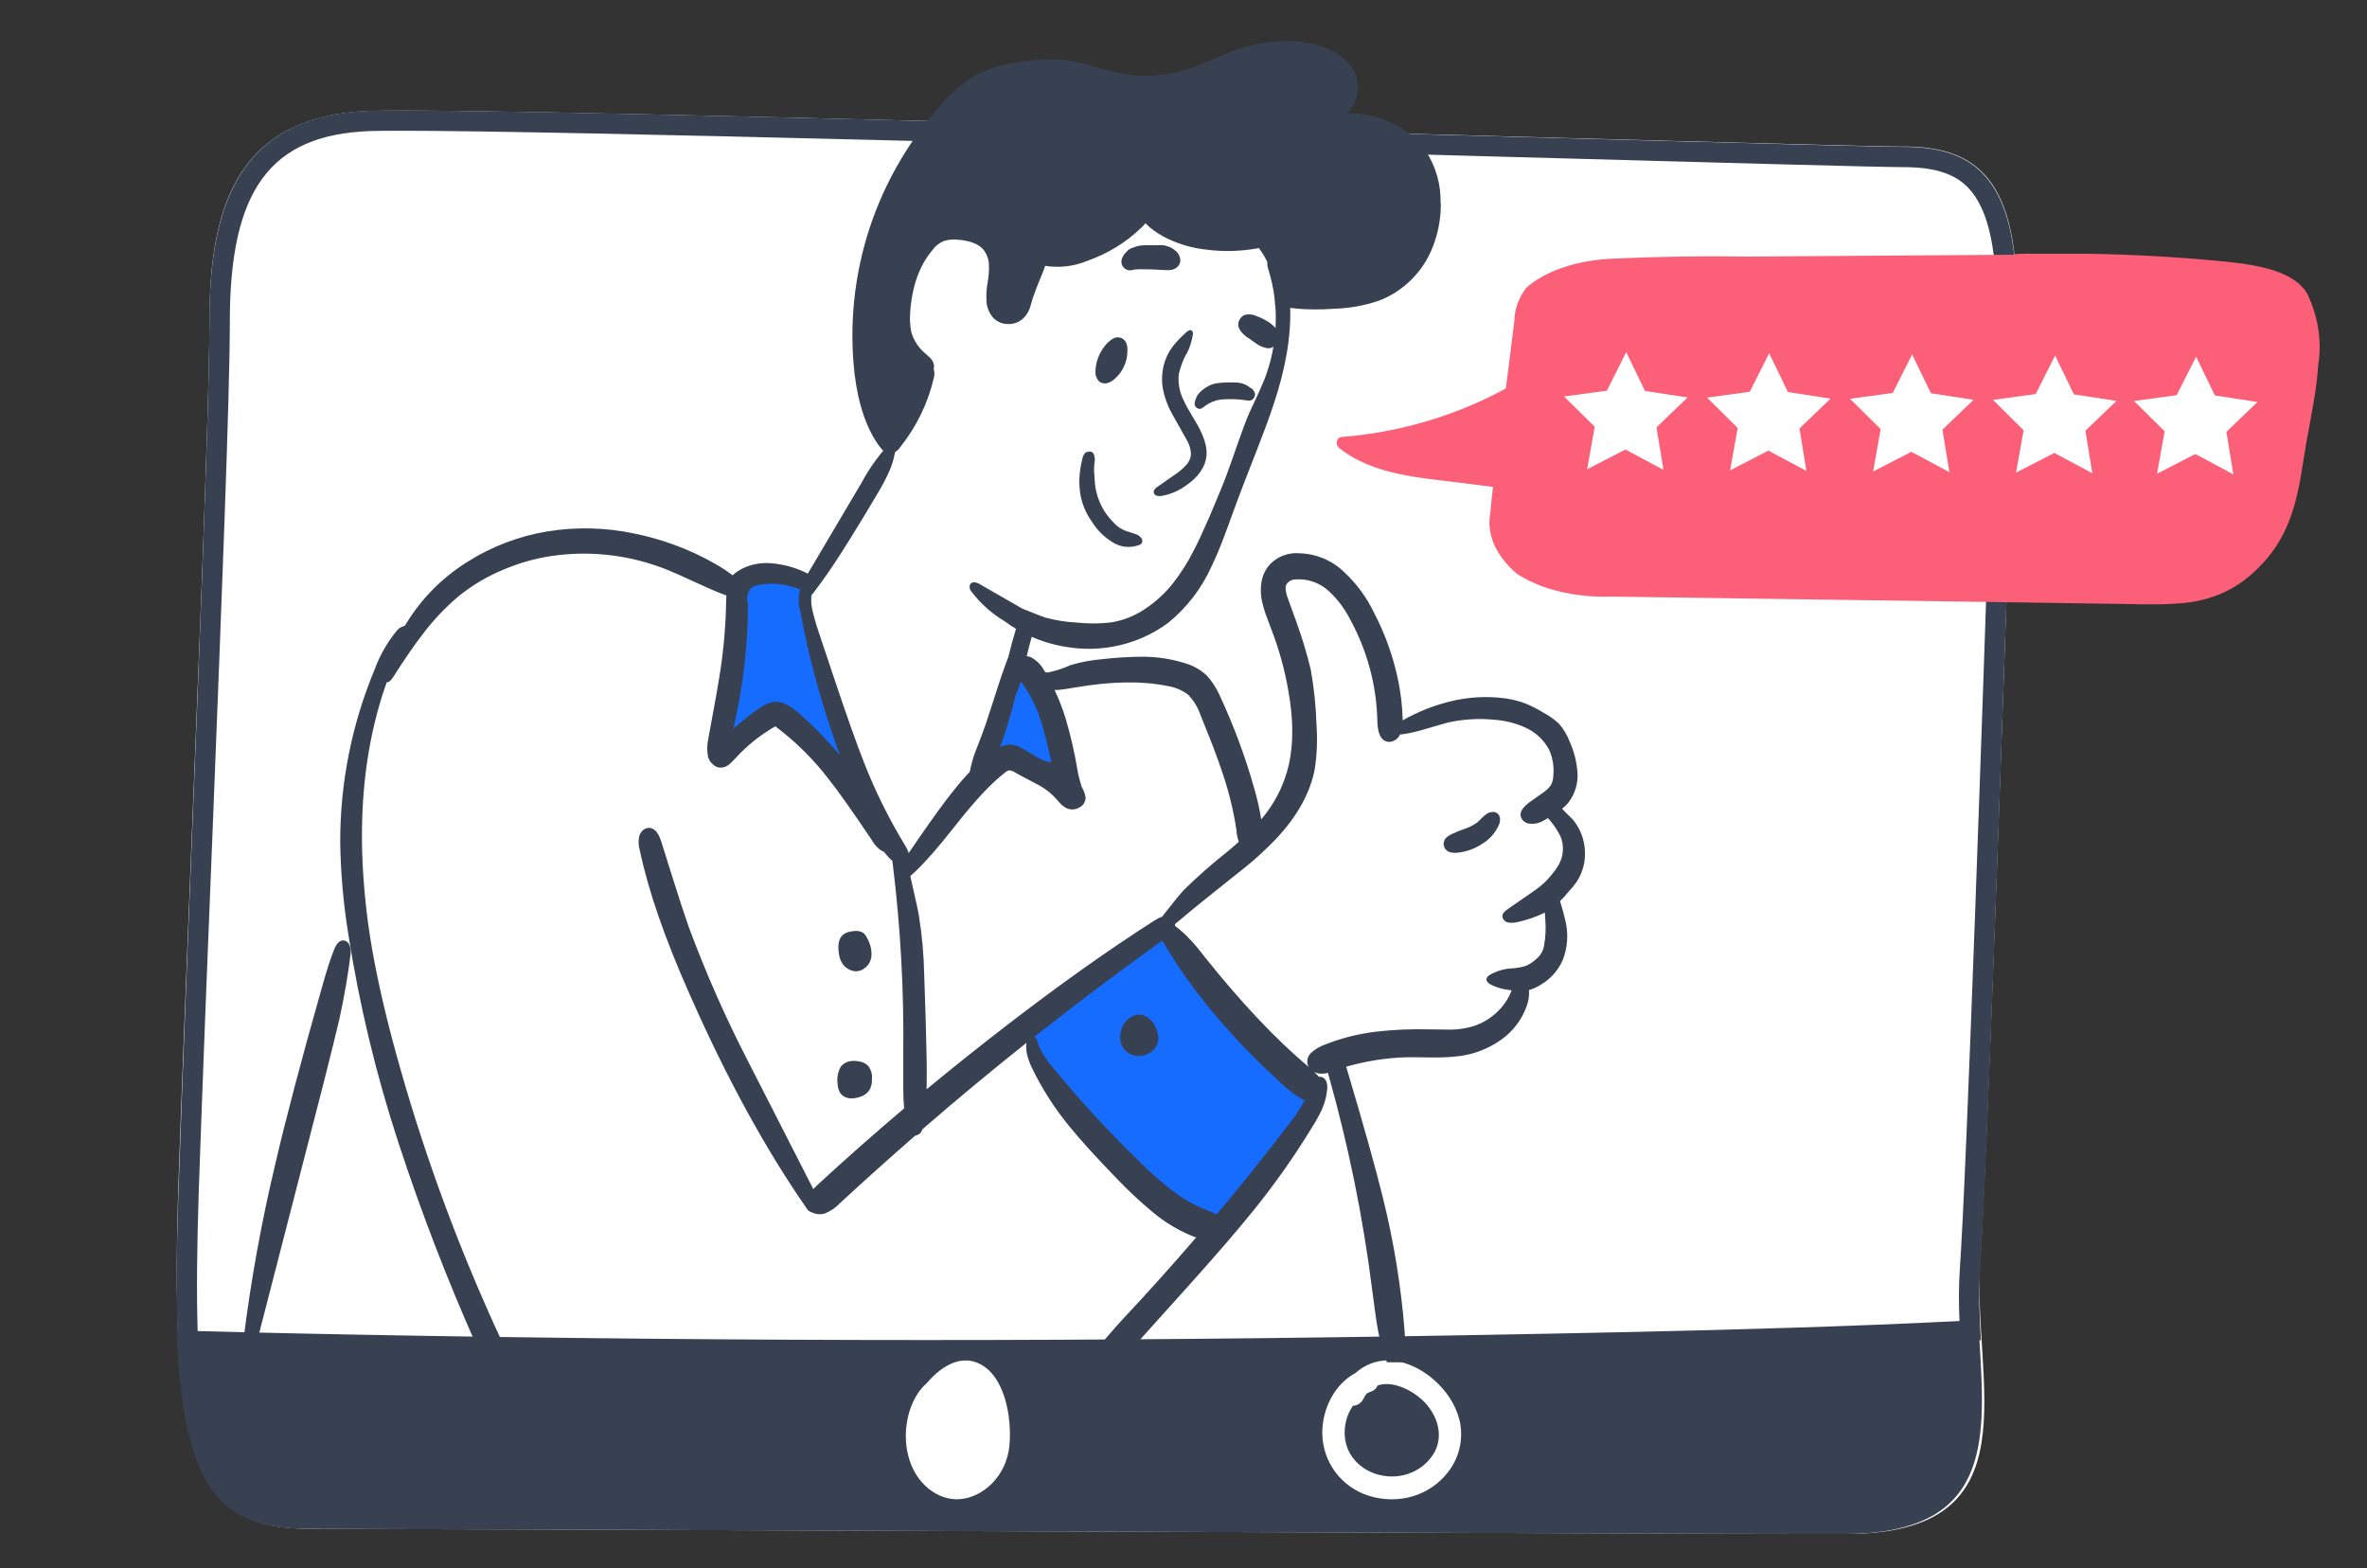
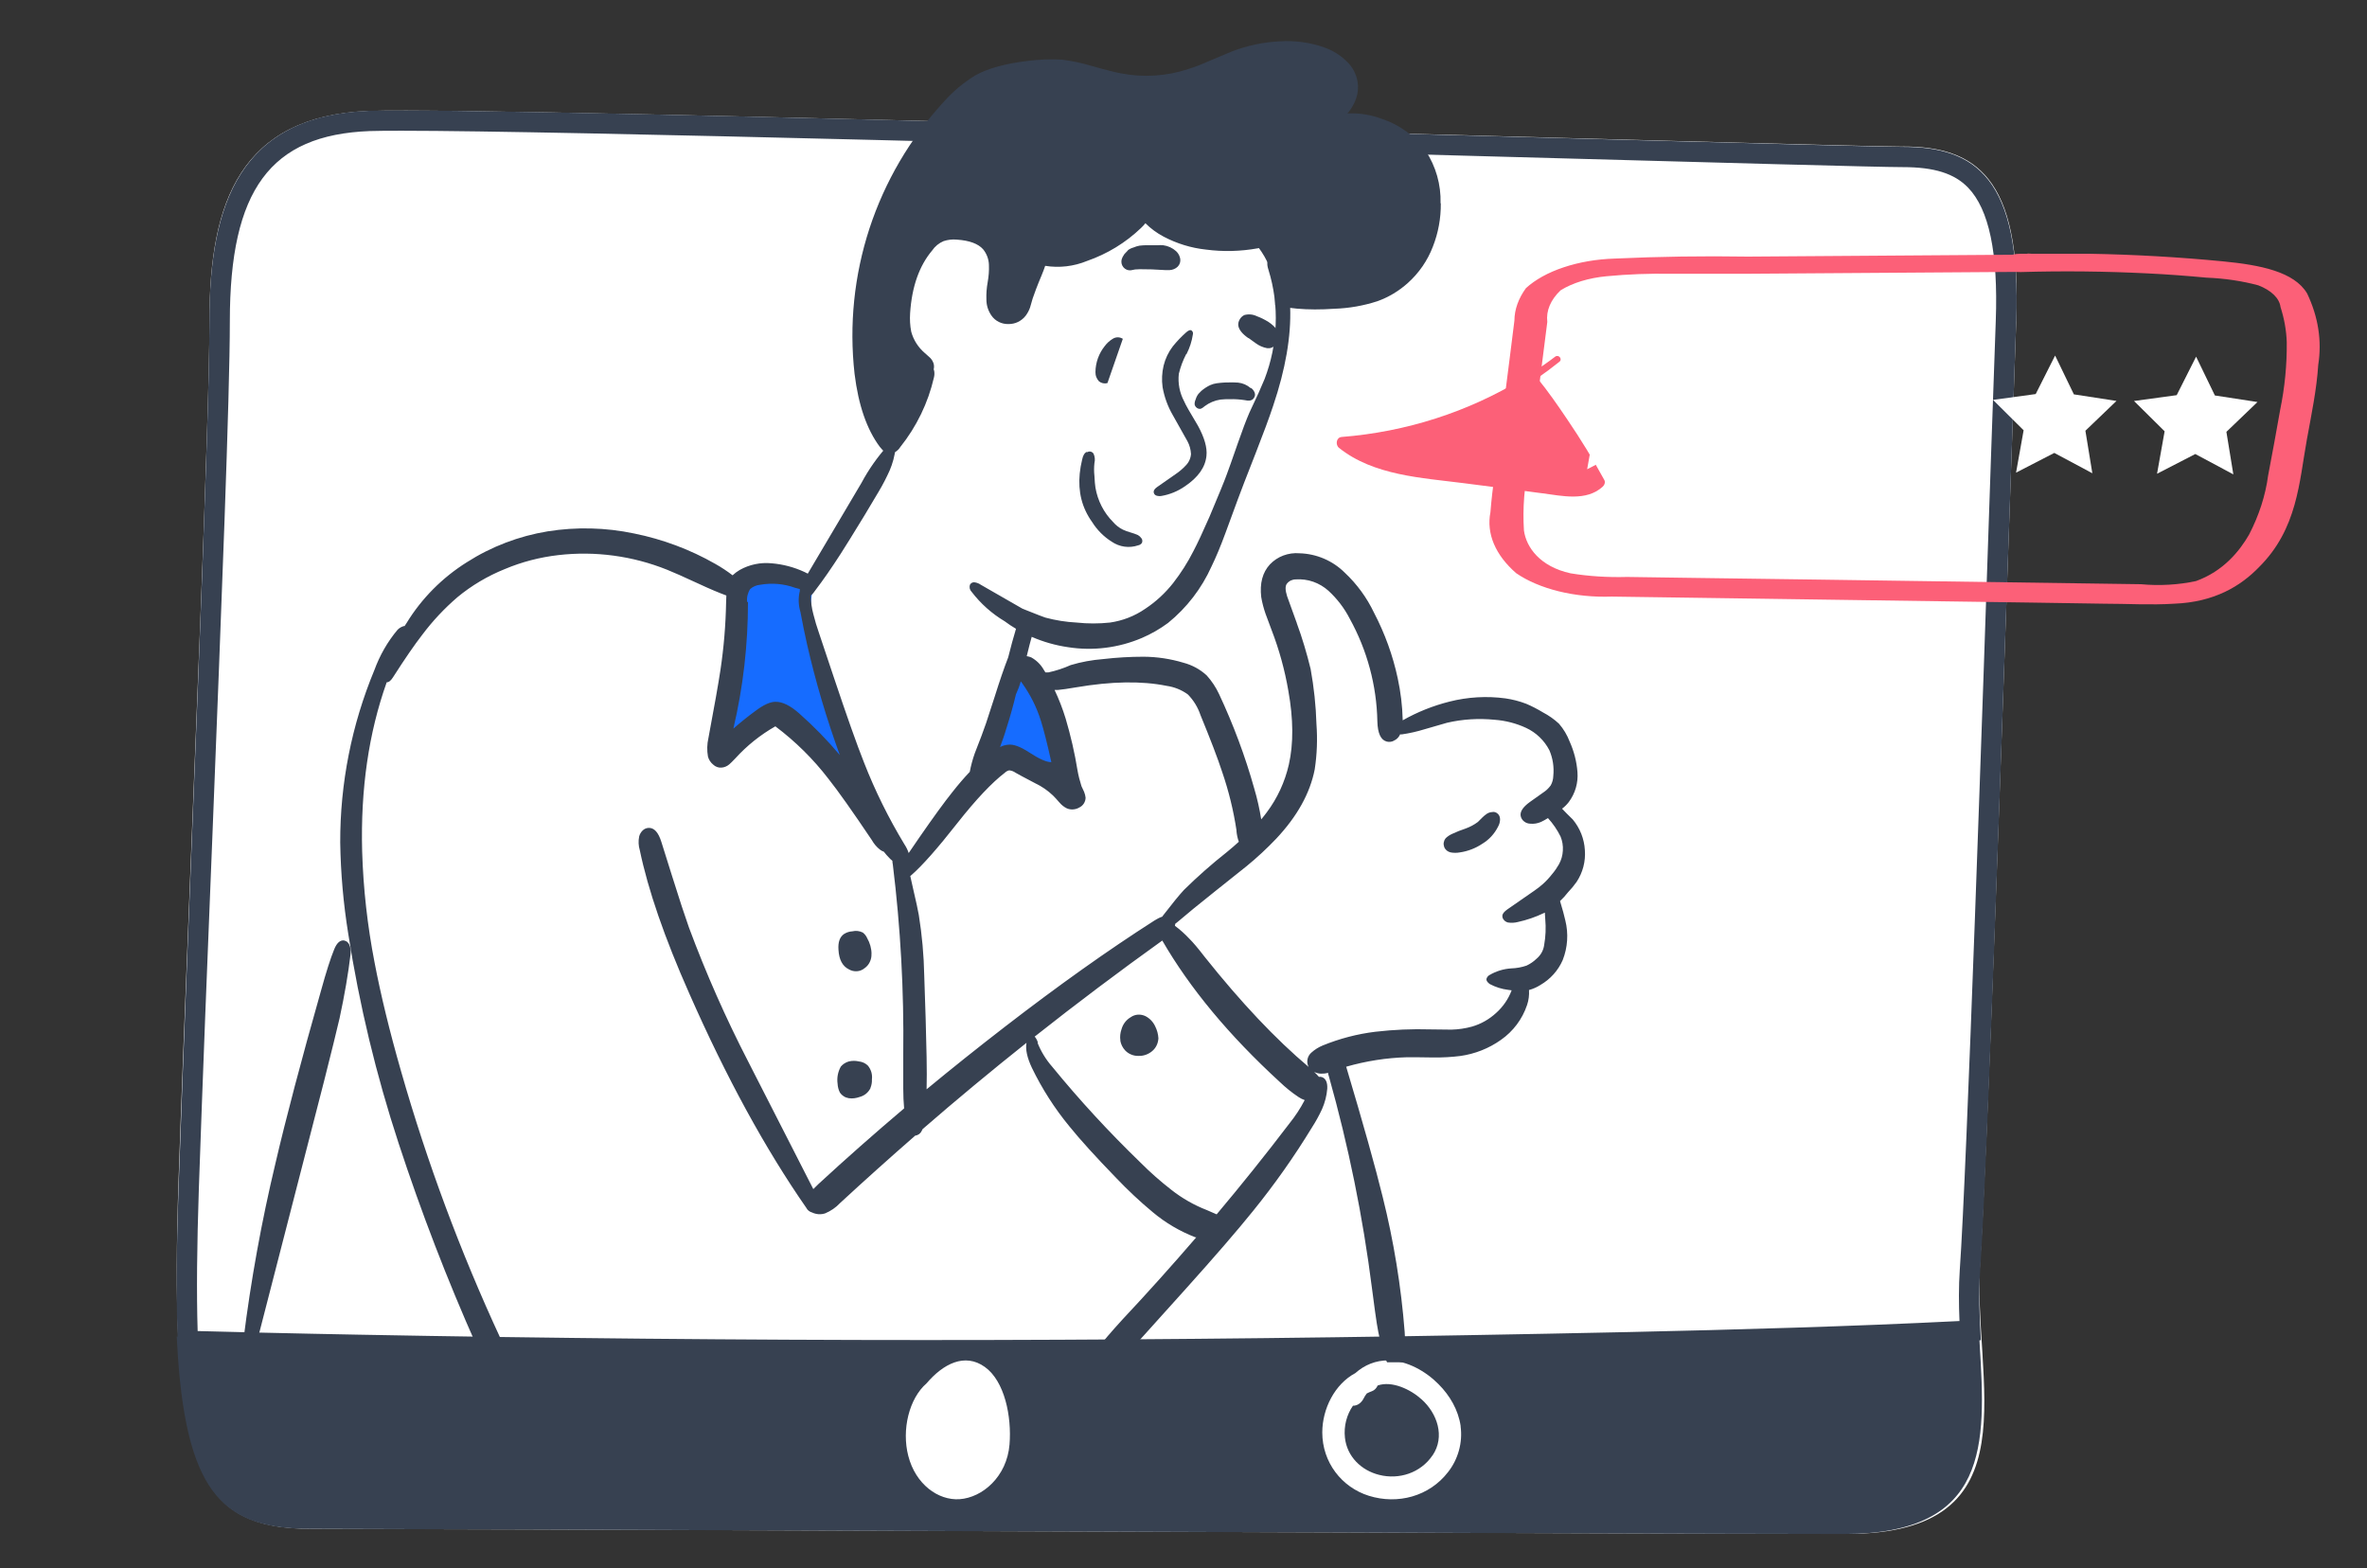
<svg xmlns="http://www.w3.org/2000/svg" id="Layer_1" viewBox="0 0 300 198.72">
  <rect x="0" y="0" width="300" height="198.72" fill="#333333" stroke="none" />
  <defs>
    <style>.cls-1{fill:#fff;}.cls-2{fill:#fc6078;}.cls-3{fill:#166cff;}.cls-4{fill:#374151;}</style>
  </defs>
  <path class="cls-1" d="M241.21,18.58c-9.13,0-178.12-5.12-194.43-4.52-16.3,.62-20.23,11.58-20.23,26.4,0,12.9-1.97,57.53-3.35,93.52-.21,5.35-.39,10.5-.56,15.35-1.12,32.32,1.65,41.97,11.71,43.98,1.56,.32,3.31,.45,5.25,.45,3.1,0,12.75,.03,26.24,.07,49.15,.17,149.25,.57,168.18,.57,24.14,0,15.87-19.27,16.96-34.78,.17-2.42,.38-6.52,.61-11.83,.04-1.12,.11-2.31,.17-3.53,.01-.27,.03-.56,.03-.83,1.3-30.31,3.23-88.48,3.76-102.98,.67-18.02-5.2-21.88-14.34-21.88Z" />
  <path class="cls-4" d="M255.55,40.73c.65-18.22-5.22-22.12-14.36-22.12-8.62,0-159.59-4.61-190.27-4.61-1.84,0-3.24,.01-4.15,.04-16.3,.62-20.23,11.7-20.23,26.66s-2.6,72.2-3.91,109.94c-.29,8.24-.32,15.02-.05,20.59,3.33,.09,6.67,.16,10.01,.22,4.29,.11,8.59,.2,12.9,.27,23.93,.45,47.84,.68,71.78,.68s45.97-.21,68.95-.62c13.96-.26,27.96-.51,41.94-.97,7.65-.26,15.27-.56,22.9-.95-.17-2.97-.29-5.94-.09-8.81,1.08-15.65,3.91-102.12,4.57-120.33Zm-7.16,120.15c-.15,2.19-.13,4.4-.04,6.54-6.97,.35-13.96,.62-20.89,.84-14.36,.46-28.4,.72-41.31,.95-22.86,.41-46.03,.62-68.91,.62s-47.94-.23-71.74-.68c-3.91-.08-8.02-.15-12.4-.26-2.59-.06-5.27-.13-8.05-.2-.15-4.88-.09-10.79,.15-17.97,.47-13.61,1.11-29.86,1.75-45.55,1.11-28.21,2.18-54.85,2.18-64.46,0-16.64,5.13-23.62,17.73-24.1,.86-.03,2.23-.04,4.05-.04,20.03,0,92.77,2,140.93,3.33,26.89,.74,46.33,1.28,49.34,1.28,3.97,0,6.52,.8,8.26,2.6,2.66,2.76,3.82,8.27,3.51,16.85-.13,3.5-.33,9.51-.6,17.08-1.07,31.67-3.07,90.6-3.96,103.18Z" />
-   <path class="cls-2" d="M256.96,33.43l-46.5,.32c-2.9-.05-5.79,.11-8.61,.49-1.41,.2-2.72,.55-3.87,1.04s-2.1,1.1-2.8,1.8c-.72,.98-1.1,2.03-1.13,3.09l-2.81,22.89c-.44,2.02-.32,4.06,.37,6.05,.37,.99,1.14,1.91,2.25,2.72,1.11,.8,2.53,1.46,4.17,1.92,2.21,.44,4.55,.63,6.89,.59l68.41,.99c1.51,.06,3.04-.02,4.5-.23,1.82-.4,3.38-1.08,4.5-1.96,5.35-3.72,6.39-8.71,7.26-13.41l1.18-6.54c1.25-4.7,1.34-9.47,.28-14.19-.18-1.12-.93-2.19-2.17-3.09-1.87-.9-4.22-1.44-6.69-1.54-8.61-.88-17.38-1.2-26.13-.94" />
  <path class="cls-2" d="M256.95,32.27l-35.41,.25c-5.63-.09-11.26-.01-16.88,.25-2.29,.07-4.51,.45-6.48,1.11-1.96,.65-3.6,1.56-4.78,2.64-.95,1.31-1.45,2.7-1.46,4.11-.2,1.65-.42,3.3-.62,4.95l-1.24,9.72c-.39,3.21-.93,6.41-1.18,9.62-.53,2.7,.62,5.42,3.26,7.72,1.44,.99,3.29,1.78,5.4,2.3,2.11,.52,4.42,.75,6.72,.67l17.69,.25,35.58,.51,9.09,.14c2.95,0,5.96,.19,8.92,0,5.09-.19,8.44-2.24,10.75-4.63,4.89-4.86,5.09-10.8,6.07-16.18,.56-3.09,1.24-6.3,1.44-9.46,.48-3.04,0-6.1-1.41-9.05-1.63-2.75-5.91-3.61-10.69-4.07-5.58-.54-11.22-.86-16.88-.96h-8.75c-2.9,0-2.81,2.38,0,2.32,5.38-.16,10.78-.1,16.15,.17,2.48,.12,4.98,.31,7.45,.54,2.27,.09,4.49,.42,6.53,.97,.81,.31,1.49,.72,1.98,1.2,.49,.48,.77,1,.84,1.55,.47,1.47,.74,2.95,.79,4.45,.03,2.88-.25,5.75-.84,8.61-.49,2.77-.99,5.53-1.52,8.29-.34,2.54-1.15,5.05-2.42,7.5-1.18,2.05-3.24,4.63-6.72,5.88-2.21,.48-4.63,.62-6.98,.4l-8.44-.12-32.12-.46-16.88-.23-7.68-.11c-2.42,.07-4.85-.08-7.17-.46-3.88-.85-5.62-3.3-5.91-5.43-.18-2.84,.04-5.67,.68-8.49l2.28-17.94c-.17-1.4,.41-2.8,1.69-4.01,1.51-.94,3.57-1.57,5.82-1.78,2.72-.26,5.48-.36,8.24-.31h9.03l36.09-.25c.56,0,1.1-.12,1.49-.34,.4-.22,.62-.51,.62-.82s-.22-.6-.62-.82c-.4-.22-.93-.34-1.49-.34l-.03,.15Z" />
  <path class="cls-2" d="M197.64,45.85c-.91,.73-1.84,1.42-2.79,2.08,1.37,1.68,2.62,3.49,3.82,5.27,1.67,2.46,3.23,5,4.66,7.62,.17,.29,.02,.67-.21,.87-2.08,1.88-5.14,1.15-7.62,.83-3.31-.43-6.63-.85-9.94-1.28-5.38-.69-11.46-.97-15.85-4.48-.47-.37-.37-1.32,.33-1.38,8.13-.64,16.02-3.15,22.97-7.39-.31-.41-.62-.81-.92-1.23-.48-.67,.44-1.39,1-.81,.4,.41,.77,.83,1.15,1.27,.97-.64,1.94-1.31,2.87-2.02,.44-.32,.96,.31,.53,.65Z" />
  <path class="cls-4" d="M233.73,194.41c-24.13,0-179.99-.65-194.32-.65-10.72,0-15.61-4-16.86-21.79-.05-.83-.11-1.69-.15-2.57,7.63,.2,15.25,.36,22.89,.5,46.88,.87,93.78,.9,140.65,.04,21.58-.39,43.23-.8,64.83-1.93,.04,.84,.1,1.69,.15,2.53,.75,12.43,1.28,23.87-17.19,23.87Z" />
  <path class="cls-1" d="M127.95,183.06c-.33,4.08-3.43,6.74-6.33,6.94-2.74,.18-5.58-1.91-6.5-5.48-.86-3.31,.09-7.27,2.32-9.21,2.11-2.47,4.84-3.89,7.38-2.07,2.51,1.79,3.42,6.27,3.13,9.83Z" />
  <path class="cls-1" d="M185.13,180.75c-.3-2.07-1.38-3.9-2.81-5.33-1.64-1.66-3.99-2.97-6.33-3.01-1.61-.02-3.06,.58-4.21,1.61-2.6,1.38-4.19,4.51-4.19,7.52,0,3.78,2.45,6.95,5.91,8.03,3.62,1.13,7.64,.1,10.04-3.02,1.27-1.62,1.86-3.73,1.58-5.79Zm-3.58,3.71c-1.51,2.22-4.24,3.09-6.74,2.46-2.27-.56-4.09-2.32-4.35-4.72-.16-1.47,.23-2.92,1.02-4.05,.57,.02,1.08-.38,1.35-.92,.12-.24,.25-.44,.4-.63,.21-.1,.43-.22,.66-.29,.33-.12,.57-.39,.72-.72,1.79-.63,4.16,.48,5.57,1.76,1.97,1.76,3.01,4.72,1.38,7.11Z" />
  <path class="cls-3" d="M94.07,73.6c.61,3.04-1.78,15.43-3.05,21.24,2.29-1.52,7.17-4.55,8.39-4.55s7.12,6.07,9.92,9.1l-6.11-23.52v-2.28c-3.31-1.26-9.77-3.04-9.16,0Z" />
-   <path class="cls-3" d="M147.45,119.01l-17.19,11.67c2.39,11.09,17.44,22.13,24.67,26.26l11.96-17.51-19.43-20.43Z" />
  <path class="cls-3" d="M128.76,83.7l-3.74,12.71c.5-.25,1.79-.75,2.99-.75s5.48,2.49,7.47,3.74l-2.99-11.96c-.6-2.39-2.74-3.49-3.74-3.74Z" />
  <path class="cls-4" d="M182.58,25.77c.07-2.36-.59-4.68-1.89-6.66-1.38-1.9-3.34-3.33-5.59-4.06-1.31-.49-2.71-.72-4.11-.68-1.37,.01-2.69,.46-3.78,1.27-.07,.05-.13,.1-.19,.16-1.35,.45-2.63,1.08-3.81,1.87-1.11,.65-2.13,1.45-3.01,2.38-.76,.94-1.36,1.99-1.78,3.12-.56,1.21-.94,2.48-1.15,3.79-.1,1.27,0,2.55,.3,3.79,.26,1.38,.74,2.72,1.43,3.96-.35-.15-.69-.33-1.01-.54l-1.48-1.14c-.49-.38-1.01-.71-1.56-1-.42-.2-.73-.21-.93-.03-.2,.18-.29,.57,0,1.06,.62,1.29,1.54,2.42,2.69,3.31,1.15,.88,2.45,1.56,3.84,2,2.25,.74,5.11,1,8.58,.76,1.85-.06,3.67-.38,5.43-.95,1.44-.51,2.76-1.31,3.89-2.33,1.4-1.26,2.48-2.83,3.15-4.58,.69-1.75,1.03-3.62,1.01-5.5Z" />
  <path class="cls-1" d="M159.25,29.12c-.05-.04-.11-.08-.16-.11-1.1-2.26-2.85-4.13-5.02-5.37-2.28-1.33-4.76-2.27-7.34-2.8-4.11-.96-8.33-1.37-12.54-1.21-4.36,.16-8.1,.98-11.21,2.44-2.54,1.21-4.81,2.92-6.68,5.04-1.86,2.11-3.29,4.59-4.18,7.27-.76,2.48-1.16,5.05-1.17,7.65-.06,1.75,.2,3.5,.76,5.15,.27,.67,.74,1.64,1.39,2.9,.11,.22,.27,.55,.49,1.01,.16,.33,.39,.62,.68,.85,.08,.06,.16,.12,.25,.17-4.51,8.04-7.63,13.76-9.35,17.15-1.72,3.4-2.51,5.96-2.37,7.67,.14,1.78,.47,3.53,.98,5.23,.54,1.79,1.03,3.55,1.44,5.29,.5,1.98,1.17,3.91,1.99,5.78l6.08,14h3.54c3.58-4.29,5.86-7.76,6.82-10.41,.73-2.01,1.77-5.3,3.14-9.87,.94-3.19,2.07-6.32,3.38-9.37v-.03c2.73,1.04,5.62,1.62,8.53,1.7,1.13,.05,2.27-.02,3.38-.22,2.03-.42,3.92-1.36,5.48-2.74,1.59-1.38,2.92-3.03,3.93-4.88,.99-1.83,1.81-3.75,2.45-5.73,.84-2.67,1.45-4.68,1.85-6.03,.69-2.19,1.37-4.27,2.04-6.22l2.26-6.66c.43-1.24,.79-2.5,1.09-3.78,.31-1.51,.45-3.06,.44-4.6,0-1.8,0-5.07-3.26-8.34-.24-.71,1.41-.45,.86-.95Z" />
  <path class="cls-4" d="M44.31,119.87c-.03-.17-.12-.32-.24-.44s-.28-.2-.45-.24c-.51-.07-.94,.31-1.27,1.14-.46,1.13-1.01,2.85-1.65,5.17-2.53,8.91-4.46,16.23-5.79,21.94-1.76,7.36-3.11,14.81-4.05,22.32-.07,.65,.04,1.06,.33,1.22,.08,.05,.17,.09,.27,.1,.1,.01,.19,0,.28-.02,.18-.05,.34-.16,.47-.3,.22-.31,.37-.66,.44-1.03l8.43-32.74c.92-3.63,1.57-6.28,1.96-7.95,.64-2.98,1.1-5.66,1.38-8.03,.06-.37,.03-.76-.08-1.12l-.03-.03Zm66.01,18.02c.14-.35,.21-.72,.19-1.09,.04-.32,.01-.65-.08-.95-.1-.31-.25-.6-.47-.84-.31-.28-.69-.45-1.1-.49-.42-.1-.85-.1-1.27,0-.4,.11-.76,.34-1.02,.65-.37,.66-.52,1.43-.41,2.18,.02,.38,.11,.75,.28,1.09,.12,.19,.29,.36,.49,.49,.19,.13,.41,.21,.65,.25,.46,.07,.94,0,1.38-.16,.3-.08,.58-.22,.82-.42,.24-.2,.43-.45,.56-.72v.03Zm.14-16.98c0-.71-.2-1.4-.55-2.01-.12-.28-.31-.52-.55-.71-.41-.21-.88-.27-1.32-.16-.37,.02-.73,.13-1.05,.33-.55,.37-.79,1.03-.72,2.01,.07,1.25,.51,2.08,1.32,2.48,.31,.18,.66,.26,1.01,.24,.35-.02,.69-.15,.97-.38,.29-.2,.52-.47,.67-.79,.15-.31,.23-.66,.21-1.01Zm51.24-88.05c-.1-.1-.23-.15-.37-.17-.14-.01-.28,.02-.4,.09-.35,.22-.4,.69-.16,1.42,.7,2.25,1.01,4.61,.91,6.97-.08,2.35-.56,4.66-1.4,6.86-.39,.96-1.03,2.39-1.93,4.27-.42,.98-.91,2.27-1.46,3.86-.74,2.12-1.2,3.44-1.4,3.95-.29,.82-1.03,2.61-2.2,5.39-.84,1.92-1.53,3.39-2.04,4.36-.72,1.42-1.58,2.77-2.56,4.03-1,1.27-2.2,2.38-3.55,3.27-1.33,.92-2.86,1.51-4.46,1.74-1.4,.15-2.82,.15-4.22,0-1.34-.07-2.67-.28-3.97-.63-.18-.05-1.03-.38-2.53-.98l-.39-.16-5.26-3.02c-.21-.15-.46-.25-.72-.3-.13-.03-.26-.02-.38,.04-.12,.05-.22,.15-.28,.26-.05,.16-.05,.32-.02,.48,.04,.16,.12,.3,.24,.42,1.14,1.49,2.56,2.76,4.19,3.73,.46,.35,.94,.66,1.43,.95-.33,1.11-.67,2.32-.99,3.62-.51,1.31-1.08,2.97-1.71,4.98l-1.1,3.38c-.29,.86-.77,2.13-1.43,3.81-.27,.76-.48,1.55-.63,2.34-.74,.78-1.47,1.63-2.2,2.56-.99,1.23-2.4,3.17-4.22,5.8l-1.32,1.93c-.13-.4-.32-.77-.55-1.12-1.99-3.29-3.7-6.74-5.1-10.32-.92-2.31-2.2-5.93-3.86-10.89l-1.85-5.53c-.28-.79-.52-1.59-.72-2.4-.21-.77-.32-1.57-.33-2.37,.22-.18,.4-.39,.55-.63,1.01-1.32,2.09-2.88,3.25-4.68,.53-.82,1.53-2.43,3-4.84l1.85-3.1c.5-.84,.95-1.72,1.35-2.61,.38-.89,.63-1.82,.74-2.78,.02-.11,0-.22-.02-.33-.03-.11-.08-.21-.15-.3-.22-.15-.5-.05-.83,.27-1.29,1.43-2.4,3.01-3.31,4.71l-6.81,11.51c-.14-.08-.29-.15-.44-.22-1.3-.6-2.7-.97-4.13-1.09-1.41-.14-2.82,.15-4.05,.84-.33,.19-.63,.42-.91,.68-.69-.53-1.42-1.01-2.18-1.44-3.2-1.83-6.68-3.13-10.3-3.86-3.61-.76-7.32-.85-10.96-.27-3.65,.6-7.14,1.93-10.25,3.92-3.11,1.95-5.73,4.59-7.63,7.7-.07,.12-.15,.25-.25,.38h-.08c-.3,.08-.58,.24-.8,.46-1.28,1.52-2.27,3.26-2.95,5.12-2.88,6.93-4.35,14.36-4.33,21.86,.06,3.88,.4,7.74,1.02,11.57,1.4,9.01,3.54,17.89,6.39,26.57,2.85,8.69,6.14,17.23,9.86,25.59,.16,.38,.34,.74,.55,1.09h2.95c.05-.7-.11-1.4-.47-2.01-5.07-10.94-9.28-22.25-12.59-33.83-1.45-5.06-2.57-9.66-3.36-13.8-.9-4.64-1.43-9.35-1.57-14.07-.21-7.88,.83-15.02,3.11-21.42,.29,0,.55-.23,.83-.68,1.47-2.3,2.7-4.09,3.69-5.36,1.3-1.73,2.79-3.32,4.44-4.74,1.8-1.49,3.83-2.69,6.01-3.57,2.16-.91,4.44-1.5,6.78-1.77,4.68-.54,9.41,.1,13.78,1.85,.73,.29,2.07,.88,3.99,1.77,1.41,.66,2.58,1.15,3.53,1.5,0,.25-.03,.51-.03,.79-.05,2.9-.29,5.79-.72,8.66-.26,1.73-.77,4.6-1.52,8.6-.18,.78-.2,1.58-.06,2.37,.11,.4,.34,.75,.66,1.01,.14,.14,.31,.24,.5,.31,.19,.07,.38,.09,.58,.07,.36-.03,.69-.18,.96-.41,.15-.12,.4-.38,.77-.76,1.46-1.61,3.17-2.98,5.07-4.06,2.53,1.9,4.8,4.14,6.72,6.64,1.21,1.52,3.05,4.12,5.51,7.78,.26,.46,.6,.87,1.02,1.2,.15,.12,.32,.21,.5,.27,.22,.29,.46,.56,.72,.82,.11,.12,.23,.23,.36,.33,0,.15,.03,.32,.06,.49,.98,7.97,1.42,16,1.32,24.03v4.36c0,.9,.04,1.73,.11,2.5-3.78,3.2-7.39,6.39-10.85,9.58-.25,.23-.47,.45-.66,.65l-8.24-16.14c-2.85-5.52-5.36-11.2-7.52-17.01-.51-1.43-1.23-3.62-2.15-6.56l-1.35-4.3c-.37-1.18-.89-1.77-1.57-1.77-.3,0-.59,.12-.8,.33-.21,.21-.37,.47-.44,.76-.12,.58-.09,1.18,.08,1.74,1.05,5.04,3.14,11.11,6.28,18.18,4.68,10.62,9.62,19.66,14.82,27.14,.07,.15,.18,.28,.31,.38,.13,.1,.28,.18,.44,.22,.15,.07,.31,.13,.47,.16,.38,.09,.79,.07,1.16-.05,.72-.3,1.37-.74,1.9-1.31,3.14-2.9,6.32-5.75,9.53-8.55,.18-.02,.35-.09,.49-.19,.15-.11,.26-.25,.33-.41,.04-.07,.08-.14,.11-.22,4.32-3.75,8.71-7.39,13.17-10.94-.15,.83,.08,1.89,.69,3.18,1.28,2.64,2.87,5.13,4.74,7.4,1.38,1.71,3.36,3.89,5.95,6.56,1.46,1.53,3,2.98,4.63,4.33,1.61,1.35,3.43,2.42,5.4,3.18h.11c-3.03,3.52-6.14,6.99-9.34,10.4-1.51,1.65-2.53,2.85-3.09,3.62-.34,.43-.59,.92-.74,1.44h3.8l8.04-8.93c3.64-4.05,6.48-7.33,8.51-9.85,2.73-3.37,5.24-6.92,7.49-10.62,.48-.74,.9-1.51,1.27-2.31,.36-.82,.59-1.69,.66-2.59,.04-.76-.17-1.24-.61-1.44-.14-.06-.29-.08-.44-.05-.19-.22-.39-.43-.61-.63,.26,.13,.56,.21,.85,.22,.31,.01,.61-.02,.91-.11,0,.15,.07,.3,.11,.46,2.48,8.81,4.31,17.79,5.46,26.87,.31,2.38,.51,3.85,.61,4.44,.23,1.48,.58,2.93,1.05,4.35,.07,.2,.15,.39,.25,.57h2.34c.05-.26,.07-.52,.05-.79l-.16-3.08c-.45-5.75-1.38-11.46-2.78-17.07-.91-3.71-2.45-9.22-4.63-16.52,2.51-.72,5.1-1.13,7.71-1.2,.76,0,1.89,0,3.39,.03,1.12,.01,2.25-.05,3.36-.19,1.86-.26,3.63-.96,5.15-2.04,1.55-1.08,2.71-2.63,3.31-4.41,.21-.61,.29-1.26,.25-1.91,.51-.14,.99-.35,1.43-.63,1.26-.73,2.26-1.83,2.84-3.16,.63-1.6,.75-3.36,.33-5.04-.13-.6-.35-1.4-.66-2.42v-.03c.36-.34,.69-.7,.99-1.09,.4-.42,.77-.86,1.1-1.33,.79-1.19,1.16-2.61,1.05-4.03-.08-1.43-.62-2.79-1.54-3.89-.55-.54-1.01-.99-1.35-1.36,.32-.24,.61-.53,.85-.84,.82-1.1,1.21-2.45,1.1-3.81-.1-1.33-.44-2.64-.99-3.86-.31-.82-.77-1.59-1.35-2.26-.61-.57-1.3-1.05-2.04-1.44-.68-.41-1.39-.78-2.12-1.09-.84-.32-1.72-.55-2.62-.68-2.37-.32-4.79-.18-7.11,.41-2.07,.52-4.07,1.32-5.92,2.37v-.08c-.04-1.77-.26-3.53-.63-5.25-.62-2.89-1.63-5.68-3-8.3-.91-1.91-2.17-3.64-3.72-5.09-1.52-1.51-3.57-2.39-5.73-2.45-.69-.06-1.39,.04-2.04,.28s-1.23,.63-1.71,1.13c-.94,1.02-1.3,2.4-1.1,4.14,.12,.72,.31,1.43,.55,2.12,.05,.15,.31,.83,.77,2.07,.96,2.49,1.67,5.07,2.12,7.7,.64,3.57,.66,6.69,.06,9.34-.5,2.19-1.45,4.26-2.81,6.07-.2,.28-.44,.57-.69,.87-.21-1.31-.5-2.61-.88-3.89-1.15-4.11-2.65-8.11-4.46-11.98-.4-.86-.93-1.66-1.57-2.37-.83-.77-1.85-1.32-2.95-1.61-1.63-.49-3.33-.75-5.04-.76-1.72,0-3.44,.1-5.15,.3-1.39,.11-2.77,.36-4.1,.76-.91,.41-1.86,.72-2.84,.93-.12,0-.24,0-.36,0-.07-.12-.14-.23-.22-.35-.37-.65-.91-1.18-1.57-1.55-.18-.08-.38-.13-.58-.16,.26-1.09,.47-1.89,.63-2.45,1.47,.64,3.01,1.08,4.6,1.31,3.17,.5,6.42,.09,9.37-1.17,1.17-.5,2.28-1.14,3.31-1.9,2.38-1.93,4.26-4.38,5.51-7.16,.55-1.13,1.14-2.53,1.76-4.22l1.57-4.27c.29-.8,1.05-2.78,2.29-5.93,.95-2.43,1.69-4.42,2.2-5.96,1.56-4.63,2.28-8.78,2.15-12.47,0-1.88-.41-3.74-1.21-5.44-.13-.29-.34-.53-.61-.71v.08Zm2.64,46.05l-1.21-3.35c-.24-.76-.25-1.29-.03-1.58,.13-.17,.3-.31,.5-.41,.2-.09,.41-.14,.63-.14,.75-.05,1.51,.05,2.22,.3,.71,.25,1.36,.64,1.92,1.14,1.1,1.01,2.02,2.21,2.7,3.54,2.21,4,3.41,8.46,3.5,13.01,.04,1.51,.43,2.36,1.18,2.56,.16,.04,.33,.06,.5,.03,.17-.02,.33-.08,.47-.17,.32-.15,.57-.41,.72-.74v-.03c.08,.01,.17,.01,.25,0,.97-.14,1.93-.36,2.87-.65l2.84-.82c1.98-.46,4.01-.58,6.03-.38,1.38,.1,2.74,.45,3.99,1.03,1.27,.59,2.31,1.59,2.95,2.83,.44,1.02,.61,2.13,.5,3.24-.01,.43-.12,.85-.33,1.22-.27,.37-.6,.68-.99,.93l-1.65,1.17c-.9,.65-1.28,1.25-1.16,1.8,.06,.27,.21,.5,.43,.67,.21,.17,.48,.27,.76,.28,.47,.05,.94-.03,1.38-.22,.3-.14,.6-.31,.88-.49,.64,.7,1.18,1.49,1.6,2.34,.23,.56,.33,1.17,.29,1.78-.03,.61-.2,1.2-.49,1.73-.24,.42-.51,.82-.83,1.2-.38,.49-.8,.95-1.27,1.36-.32,.28-.66,.54-1.02,.79l-3.42,2.37c-.39,.27-.6,.54-.63,.74-.03,.19,.02,.39,.14,.54,.13,.19,.33,.32,.55,.38,.42,.07,.85,.05,1.27-.06,1.14-.25,2.25-.63,3.31-1.14l.11-.05c0,.26,.04,.54,.05,.84,.1,1.09,.05,2.19-.14,3.27-.09,.68-.44,1.3-.97,1.74-.37,.36-.8,.65-1.27,.87-.62,.21-1.27,.33-1.93,.35-.97,.06-1.92,.35-2.75,.84-.1,.05-.18,.12-.25,.21-.07,.08-.11,.18-.14,.28-.04,.2,.1,.42,.41,.65,.73,.39,1.52,.64,2.34,.74,.15,.03,.29,.04,.44,.06-.41,1.09-1.08,2.07-1.96,2.86-.88,.81-1.93,1.41-3.08,1.74-.84,.23-1.71,.36-2.59,.38l-2.65-.03c-2.34-.07-4.68,.03-7,.3-2.29,.28-4.54,.87-6.67,1.74-.53,.22-1.01,.52-1.43,.9-.22,.19-.38,.44-.46,.71-.08,.27-.09,.57,0,.84,.03,.09,.06,.18,.11,.27-4.18-3.52-8.57-8.17-13.17-13.94-.84-1.09-1.48-1.85-1.93-2.29-.57-.61-1.18-1.16-1.85-1.66,.02-.08,.04-.16,.03-.24,.14-.1,.28-.21,.41-.33,1.01-.87,2.56-2.14,4.66-3.81,2.49-1.97,3.82-3.04,3.99-3.18,1.32-1.08,2.57-2.24,3.75-3.48,2.66-2.83,4.29-5.76,4.88-8.79,.29-1.89,.36-3.81,.22-5.72-.07-2.35-.32-4.68-.74-7-.48-1.97-1.06-3.92-1.76-5.82v-.08Zm-7.63,26.38c.04,.47,.14,.94,.3,1.39-.47,.44-.99,.88-1.54,1.33-1.89,1.49-3.69,3.08-5.4,4.76-.62,.67-1.5,1.75-2.65,3.24l-.11,.16c-.35,.12-.68,.29-.99,.49-5.9,3.77-12.21,8.26-18.96,13.47-3.42,2.64-6.73,5.28-9.92,7.92,.03-1.2,.03-2.56,0-4.08-.06-3.06-.16-6.51-.3-10.34-.05-2.57-.28-5.14-.69-7.68-.11-.63-.35-1.74-.72-3.32-.13-.59-.25-1.13-.36-1.61,.05-.03,.1-.07,.14-.11,1.36-1.18,3.31-3.38,5.84-6.61,2.35-2.98,4.35-5.1,6.01-6.37,.15-.15,.34-.25,.55-.3,.29,.03,.56,.13,.8,.3,.21,.13,1.03,.57,2.48,1.33,.83,.39,1.6,.92,2.26,1.55,.21,.2,.48,.5,.83,.9,.26,.31,.57,.56,.94,.74,.25,.11,.53,.15,.8,.13,.27-.02,.54-.1,.77-.24,.24-.11,.44-.29,.58-.51,.14-.22,.22-.48,.22-.74-.03-.25-.09-.5-.19-.74-.15-.31-.26-.54-.33-.71-.21-.65-.38-1.31-.5-1.99-.36-2.23-.87-4.43-1.51-6.59-.38-1.24-.85-2.45-1.4-3.62,.15,.01,.29,.01,.44,0,.48-.04,1.24-.15,2.29-.33,4.46-.76,8.28-.83,11.46-.19,.98,.14,1.91,.51,2.7,1.09,.73,.74,1.27,1.63,1.6,2.61,1.27,3.09,2.19,5.49,2.75,7.21,.83,2.42,1.44,4.9,1.82,7.43Zm-62.02-29.01c-.06-.57,.08-1.15,.39-1.63,.35-.31,.8-.5,1.27-.54,1.48-.26,3-.13,4.41,.38,.24,.07,.44,.12,.61,.16v.16s0,.07,0,.11c0,.04-.02,.07-.03,.11-.18,.84-.14,1.71,.11,2.53,.26,1.41,.54,2.77,.83,4.06,1.09,4.77,2.48,9.47,4.16,14.07-1.57-1.87-3.29-3.63-5.12-5.25-1.14-1.02-2.15-1.51-3.03-1.5-.68,0-1.53,.39-2.56,1.17-.92,.67-1.85,1.42-2.78,2.23,1.24-5.26,1.85-10.64,1.85-16.03l-.08-.03Zm34.71,10.1l.16,.22c1.04,1.45,1.84,3.06,2.37,4.76,.37,1.18,.81,2.92,1.32,5.23-.65,0-1.55-.42-2.75-1.2-1.2-.78-2.03-1.09-2.73-1.01-.36,.03-.7,.13-1.02,.3,.27-.75,.55-1.5,.77-2.26,.49-1.52,.9-2.99,1.24-4.41,.24-.53,.45-1.07,.61-1.63h.03Zm2.15,45.78c-.07-.29-.22-.56-.41-.79,5.3-4.19,10.7-8.25,16.17-12.17,3.5,6.05,8.46,12.02,14.88,17.91,.74,.71,1.54,1.36,2.4,1.93,.24,.16,.5,.29,.77,.38-.55,1.06-1.21,2.06-1.96,2.99-2.96,3.89-6.03,7.72-9.2,11.49-.27-.12-.68-.3-1.24-.54-1.62-.63-3.13-1.49-4.49-2.56-1.39-1.08-2.71-2.24-3.94-3.48-3.96-3.83-7.7-7.88-11.18-12.14-.79-.9-1.41-1.92-1.85-3.02h.06Zm10.44-.27c.08,.46,.29,.88,.61,1.23,.22,.23,.48,.41,.78,.53,.29,.12,.61,.18,.93,.17,.62,.02,1.23-.2,1.71-.6,.24-.2,.44-.45,.57-.73,.14-.28,.21-.59,.23-.9-.03-.53-.17-1.05-.41-1.52-.25-.55-.68-1-1.21-1.28-.3-.15-.64-.22-.97-.2-.34,.02-.66,.14-.93,.33-.29,.17-.53,.39-.73,.65-.2,.26-.34,.56-.43,.88-.16,.45-.21,.94-.14,1.42v.03Zm41.21-25.61c-.12,.15-.19,.32-.22,.51-.03,.18,0,.37,.06,.55,.07,.18,.18,.33,.32,.45,.15,.12,.32,.2,.5,.24,.38,.07,.78,.07,1.16,0,1.02-.15,1.99-.52,2.84-1.09,.87-.52,1.56-1.28,2.01-2.18,.16-.28,.24-.58,.25-.9,0-.15-.02-.3-.08-.44-.06-.14-.16-.26-.28-.35-.09-.07-.2-.12-.31-.15-.11-.03-.23-.03-.35,0-.25,.01-.49,.1-.69,.24-.2,.14-.38,.29-.55,.46l-.55,.55c-.48,.36-1.01,.64-1.57,.84-.58,.19-1.15,.42-1.71,.68-.31,.14-.59,.33-.83,.57v.03Z" />
  <path class="cls-4" d="M142.95,31.74l-.44,.46c-.16,.22-.29,.47-.36,.73-.03,.17-.03,.34,.01,.5,.04,.16,.12,.32,.23,.45,.11,.13,.25,.23,.41,.3,.16,.07,.33,.09,.5,.08l.57-.11,.6-.03c1.17,0,2.04,.03,2.63,.08,.38,.03,.77,.04,1.15,.03,.38-.02,.74-.17,1.01-.43,.13-.13,.22-.28,.28-.45,.06-.17,.07-.35,.05-.53-.06-.37-.24-.72-.52-.98-.46-.42-1.03-.68-1.64-.76-.24-.02-.47-.02-.71,0h-1.4c-.18,0-.48,0-.88,.05-.27,.05-.54,.13-.79,.24-.26,.07-.5,.19-.71,.35Zm15.28,11.09l.9,.65c.44,.33,.94,.55,1.48,.65,.19,.02,.38,0,.56-.07,.18-.07,.34-.17,.48-.31,.15-.13,.27-.28,.35-.45,.08-.17,.13-.36,.14-.55,0-.69-.46-1.34-1.37-1.95-.47-.29-.96-.54-1.48-.73-.49-.24-1.06-.29-1.59-.14-.24,.12-.44,.31-.57,.54-.14,.23-.21,.49-.19,.76,.07,.54,.5,1.08,1.29,1.63v-.03Zm12.43-28.29c1.17-1.37,1.64-2.78,1.4-4.2-.17-1.01-.68-1.94-1.45-2.63-.77-.74-1.7-1.32-2.71-1.68-1.83-.65-3.78-.92-5.72-.79-2.06,.1-4.1,.53-6.02,1.27-.45,.18-1.38,.57-2.79,1.17-.91,.41-1.84,.78-2.79,1.08-2.73,.9-5.66,1.09-8.49,.54-.64-.11-1.89-.42-3.75-.95-1.23-.37-2.48-.63-3.75-.79-1.44-.08-2.89-.03-4.33,.16-2.81,.33-5.02,.93-6.62,1.82-1.52,.92-2.88,2.06-4.05,3.39-4.24,4.62-7.44,10.08-9.39,16.02-1.94,5.94-2.59,12.22-1.89,18.43,.49,3.98,1.56,7.06,3.2,9.25,.46,.6,.89,.9,1.31,.9,.26-.05,.51-.15,.73-.3,.22-.15,.41-.34,.55-.57,2.07-2.59,3.53-5.6,4.27-8.82,.07-.28,.08-.56,.03-.84-.02-.06-.03-.13-.06-.19,.08-.33,.05-.68-.11-.98-.11-.23-.27-.43-.47-.6-.24-.22-.42-.38-.55-.49-.83-.71-1.44-1.66-1.72-2.71-.15-.77-.19-1.55-.14-2.33,.22-3.35,1.15-6,2.79-7.95,.36-.53,.86-.94,1.45-1.19,.55-.18,1.12-.25,1.7-.19,1.59,.11,2.69,.52,3.31,1.22,.46,.56,.72,1.26,.74,1.98,.03,.74-.03,1.47-.16,2.2-.13,.72-.19,1.46-.16,2.2,0,.72,.22,1.41,.63,2.01,.24,.35,.56,.63,.94,.82,.38,.19,.8,.28,1.22,.27,.42,0,.84-.08,1.22-.27s.71-.45,.97-.79c.23-.31,.42-.66,.55-1.03l.33-1.14c.18-.54,.55-1.56,1.15-2.98,.17-.42,.32-.8,.44-1.17,1.79,.29,3.63,.07,5.31-.62,2.56-.89,4.89-2.31,6.84-4.18,.21-.2,.4-.4,.55-.6,.68,.68,1.47,1.26,2.33,1.71,1.66,.87,3.47,1.43,5.34,1.63,2.18,.29,4.4,.23,6.57-.16,2.16-.37,4.21-1.19,6.02-2.41,1.83-1.23,3.32-2.91,4.3-4.88,1.02-1.93,1.41-4.13,1.1-6.29-.09-.92-.44-1.79-1.01-2.52,.29-.24,.57-.5,.82-.79l.03-.03Z" />
-   <path class="cls-4" d="M137.75,57.27c-.28,.11-.48,.42-.59,.95-.6,2.45-.46,4.63,.43,6.53,.23,.49,.51,.97,.83,1.41,.63,1.01,1.48,1.86,2.48,2.49,.49,.33,1.04,.55,1.63,.63,.58,.08,1.18,.02,1.73-.17,.09-.02,.18-.05,.26-.1,.08-.05,.14-.12,.2-.19,.05-.09,.07-.2,.06-.31,0-.11-.05-.21-.11-.29-.12-.17-.27-.31-.45-.41-.3-.13-.61-.24-.93-.33-.33-.09-.65-.21-.96-.35-.48-.23-.91-.57-1.25-.97-1.18-1.18-1.96-2.71-2.24-4.36-.05-.32-.1-.82-.13-1.49-.06-.54-.06-1.08,0-1.62,.1-.4,.06-.82-.11-1.19-.08-.13-.21-.23-.36-.26-.15-.04-.31-.01-.44,.07l-.03-.03Zm4.56-14.33c-.19-.12-.41-.19-.64-.19s-.45,.07-.64,.19c-.38,.23-.72,.53-.99,.89-.76,.94-1.19,2.11-1.2,3.33,0,.21,.03,.43,.11,.63,.08,.2,.19,.38,.34,.54,.15,.12,.32,.2,.51,.24s.38,.03,.56-.02c.37-.12,.71-.32,.99-.6,.48-.43,.86-.95,1.12-1.54,.27-.59,.41-1.22,.42-1.87,.04-.8-.16-1.33-.59-1.6Zm8.08,1.92c.4-.78,.67-1.62,.8-2.49,.02-.08,.02-.16,0-.23-.02-.08-.06-.15-.11-.2-.16-.18-.41-.12-.75,.19-.61,.54-1.17,1.13-1.68,1.76-.55,.72-.95,1.55-1.17,2.44-.21,.9-.26,1.82-.13,2.74,.22,1.24,.65,2.43,1.28,3.52,.41,.74,1.03,1.85,1.87,3.33,.27,.5,.42,1.06,.45,1.62-.04,.55-.28,1.07-.67,1.46-.39,.42-.83,.79-1.31,1.11l-2.32,1.62c-.28,.2-.43,.4-.43,.6,0,.11,.03,.22,.1,.31,.07,.09,.16,.15,.27,.18,.21,.06,.43,.07,.64,.03,1.04-.18,2.03-.59,2.91-1.19,1.71-1.14,2.63-2.44,2.77-3.9,.11-1.01-.25-2.28-1.07-3.79-1-1.66-1.6-2.71-1.76-3.11-.57-1.07-.81-2.29-.67-3.49,.21-.87,.52-1.7,.93-2.49h.03Zm8.13,4.33c-.45-.39-1.01-.64-1.6-.7l-.69-.03c-.67-.01-1.34,.02-2,.11-.29,.04-.58,.12-.85,.24-.4,.19-.78,.44-1.12,.73l-.37,.38c-.16,.21-.28,.45-.35,.7-.09,.19-.14,.41-.13,.62,.01,.09,.04,.18,.1,.26,.05,.08,.12,.15,.2,.2,.07,.06,.16,.09,.26,.11s.19,0,.28-.03c.16-.08,.3-.18,.43-.3,.59-.44,1.27-.73,2-.84,.4-.04,.8-.06,1.2-.05,.65-.02,1.3,.03,1.95,.13,.16,.04,.32,.06,.48,.05,.12,0,.25-.03,.36-.09,.11-.06,.2-.15,.26-.26,.07-.1,.11-.21,.13-.33,.01-.12,0-.24-.05-.35-.09-.23-.25-.43-.45-.57Z" />
+   <path class="cls-4" d="M137.75,57.27c-.28,.11-.48,.42-.59,.95-.6,2.45-.46,4.63,.43,6.53,.23,.49,.51,.97,.83,1.41,.63,1.01,1.48,1.86,2.48,2.49,.49,.33,1.04,.55,1.63,.63,.58,.08,1.18,.02,1.73-.17,.09-.02,.18-.05,.26-.1,.08-.05,.14-.12,.2-.19,.05-.09,.07-.2,.06-.31,0-.11-.05-.21-.11-.29-.12-.17-.27-.31-.45-.41-.3-.13-.61-.24-.93-.33-.33-.09-.65-.21-.96-.35-.48-.23-.91-.57-1.25-.97-1.18-1.18-1.96-2.71-2.24-4.36-.05-.32-.1-.82-.13-1.49-.06-.54-.06-1.08,0-1.62,.1-.4,.06-.82-.11-1.19-.08-.13-.21-.23-.36-.26-.15-.04-.31-.01-.44,.07l-.03-.03Zm4.56-14.33c-.19-.12-.41-.19-.64-.19s-.45,.07-.64,.19c-.38,.23-.72,.53-.99,.89-.76,.94-1.19,2.11-1.2,3.33,0,.21,.03,.43,.11,.63,.08,.2,.19,.38,.34,.54,.15,.12,.32,.2,.51,.24s.38,.03,.56-.02Zm8.08,1.92c.4-.78,.67-1.62,.8-2.49,.02-.08,.02-.16,0-.23-.02-.08-.06-.15-.11-.2-.16-.18-.41-.12-.75,.19-.61,.54-1.17,1.13-1.68,1.76-.55,.72-.95,1.55-1.17,2.44-.21,.9-.26,1.82-.13,2.74,.22,1.24,.65,2.43,1.28,3.52,.41,.74,1.03,1.85,1.87,3.33,.27,.5,.42,1.06,.45,1.62-.04,.55-.28,1.07-.67,1.46-.39,.42-.83,.79-1.31,1.11l-2.32,1.62c-.28,.2-.43,.4-.43,.6,0,.11,.03,.22,.1,.31,.07,.09,.16,.15,.27,.18,.21,.06,.43,.07,.64,.03,1.04-.18,2.03-.59,2.91-1.19,1.71-1.14,2.63-2.44,2.77-3.9,.11-1.01-.25-2.28-1.07-3.79-1-1.66-1.6-2.71-1.76-3.11-.57-1.07-.81-2.29-.67-3.49,.21-.87,.52-1.7,.93-2.49h.03Zm8.13,4.33c-.45-.39-1.01-.64-1.6-.7l-.69-.03c-.67-.01-1.34,.02-2,.11-.29,.04-.58,.12-.85,.24-.4,.19-.78,.44-1.12,.73l-.37,.38c-.16,.21-.28,.45-.35,.7-.09,.19-.14,.41-.13,.62,.01,.09,.04,.18,.1,.26,.05,.08,.12,.15,.2,.2,.07,.06,.16,.09,.26,.11s.19,0,.28-.03c.16-.08,.3-.18,.43-.3,.59-.44,1.27-.73,2-.84,.4-.04,.8-.06,1.2-.05,.65-.02,1.3,.03,1.95,.13,.16,.04,.32,.06,.48,.05,.12,0,.25-.03,.36-.09,.11-.06,.2-.15,.26-.26,.07-.1,.11-.21,.13-.33,.01-.12,0-.24-.05-.35-.09-.23-.25-.43-.45-.57Z" />
  <g>
    <polygon class="cls-1" points="206.11 44.63 208.49 49.55 213.89 50.37 209.95 54.16 210.83 59.55 206.01 56.97 201.16 59.47 202.12 54.09 198.24 50.25 203.66 49.51 206.11 44.63" />
    <polygon class="cls-1" points="224.23 44.77 226.61 49.69 232.01 50.52 228.07 54.3 228.95 59.69 224.13 57.11 219.28 59.61 220.24 54.24 216.36 50.39 221.77 49.65 224.23 44.77" />
    <polygon class="cls-1" points="242.35 44.92 244.73 49.84 250.13 50.67 246.19 54.45 247.07 59.84 242.25 57.26 237.4 59.76 238.36 54.38 234.48 50.54 239.89 49.8 242.35 44.92" />
    <polygon class="cls-1" points="260.47 45.06 262.85 49.98 268.25 50.81 264.31 54.59 265.19 59.98 260.37 57.4 255.52 59.9 256.48 54.53 252.6 50.68 258.01 49.94 260.47 45.06" />
    <polygon class="cls-1" points="278.34 45.2 280.72 50.12 286.12 50.95 282.18 54.73 283.06 60.12 278.24 57.54 273.39 60.04 274.35 54.66 270.47 50.82 275.88 50.08 278.34 45.2" />
  </g>
</svg>